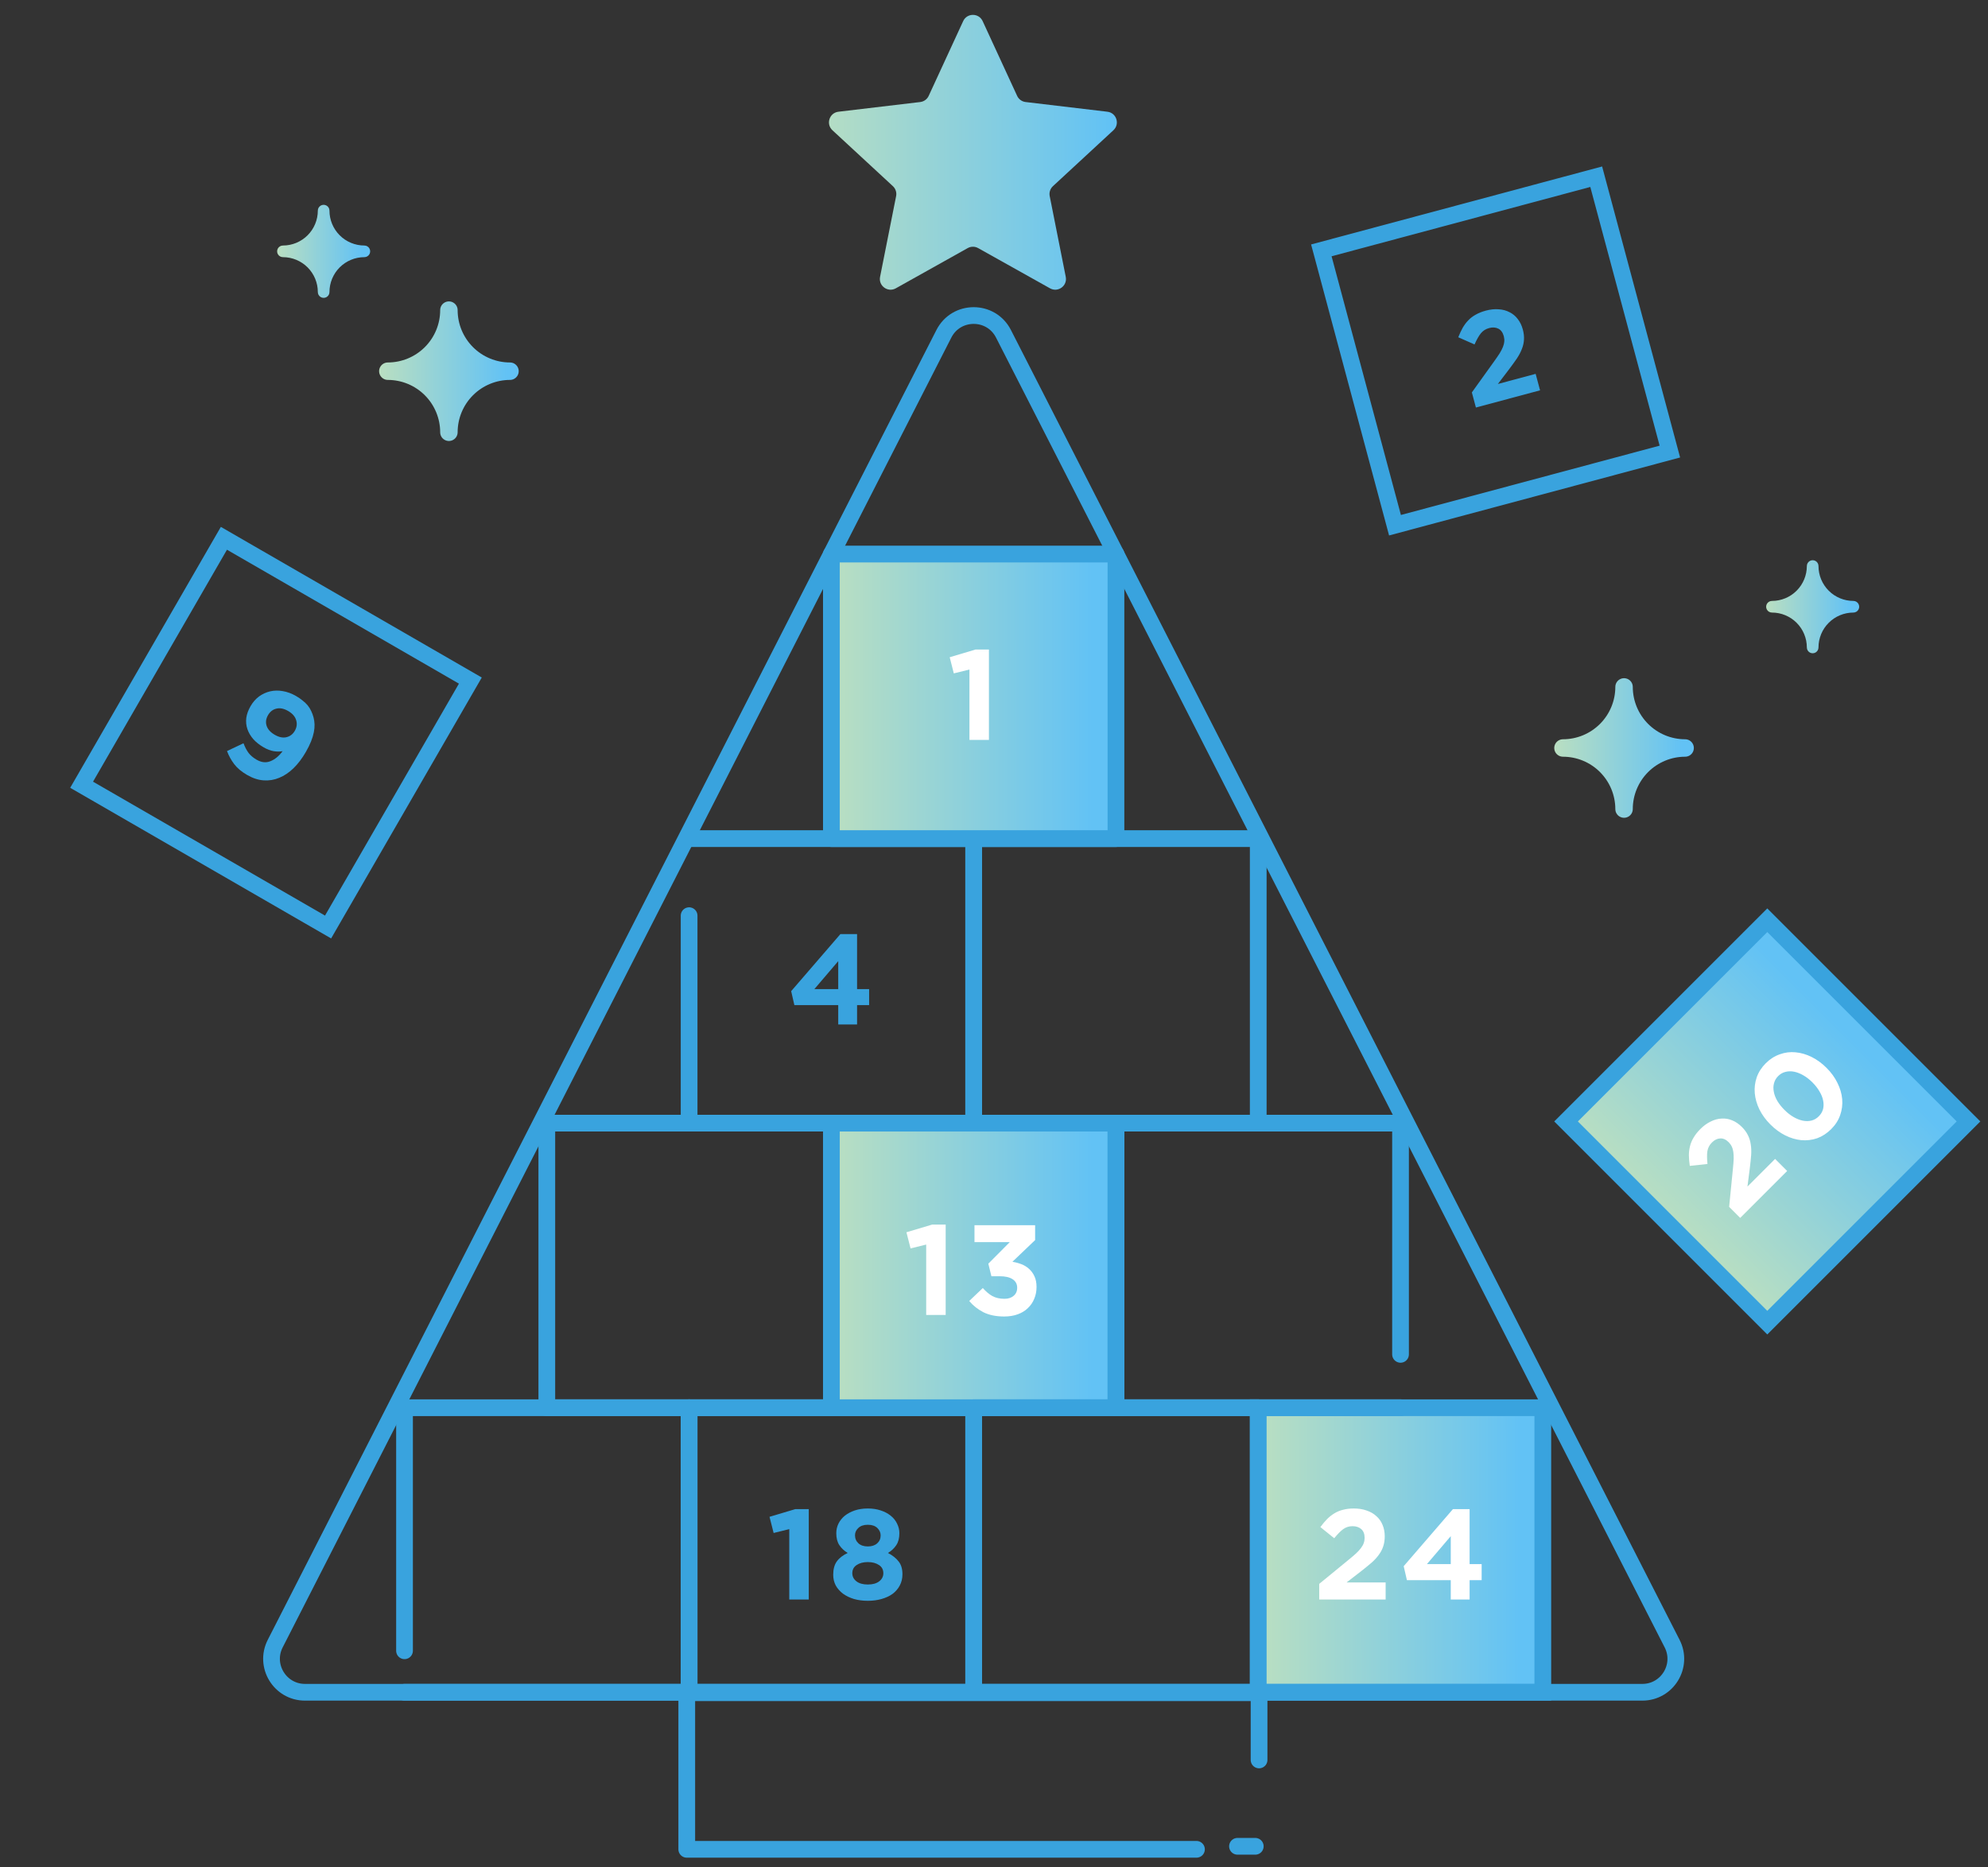
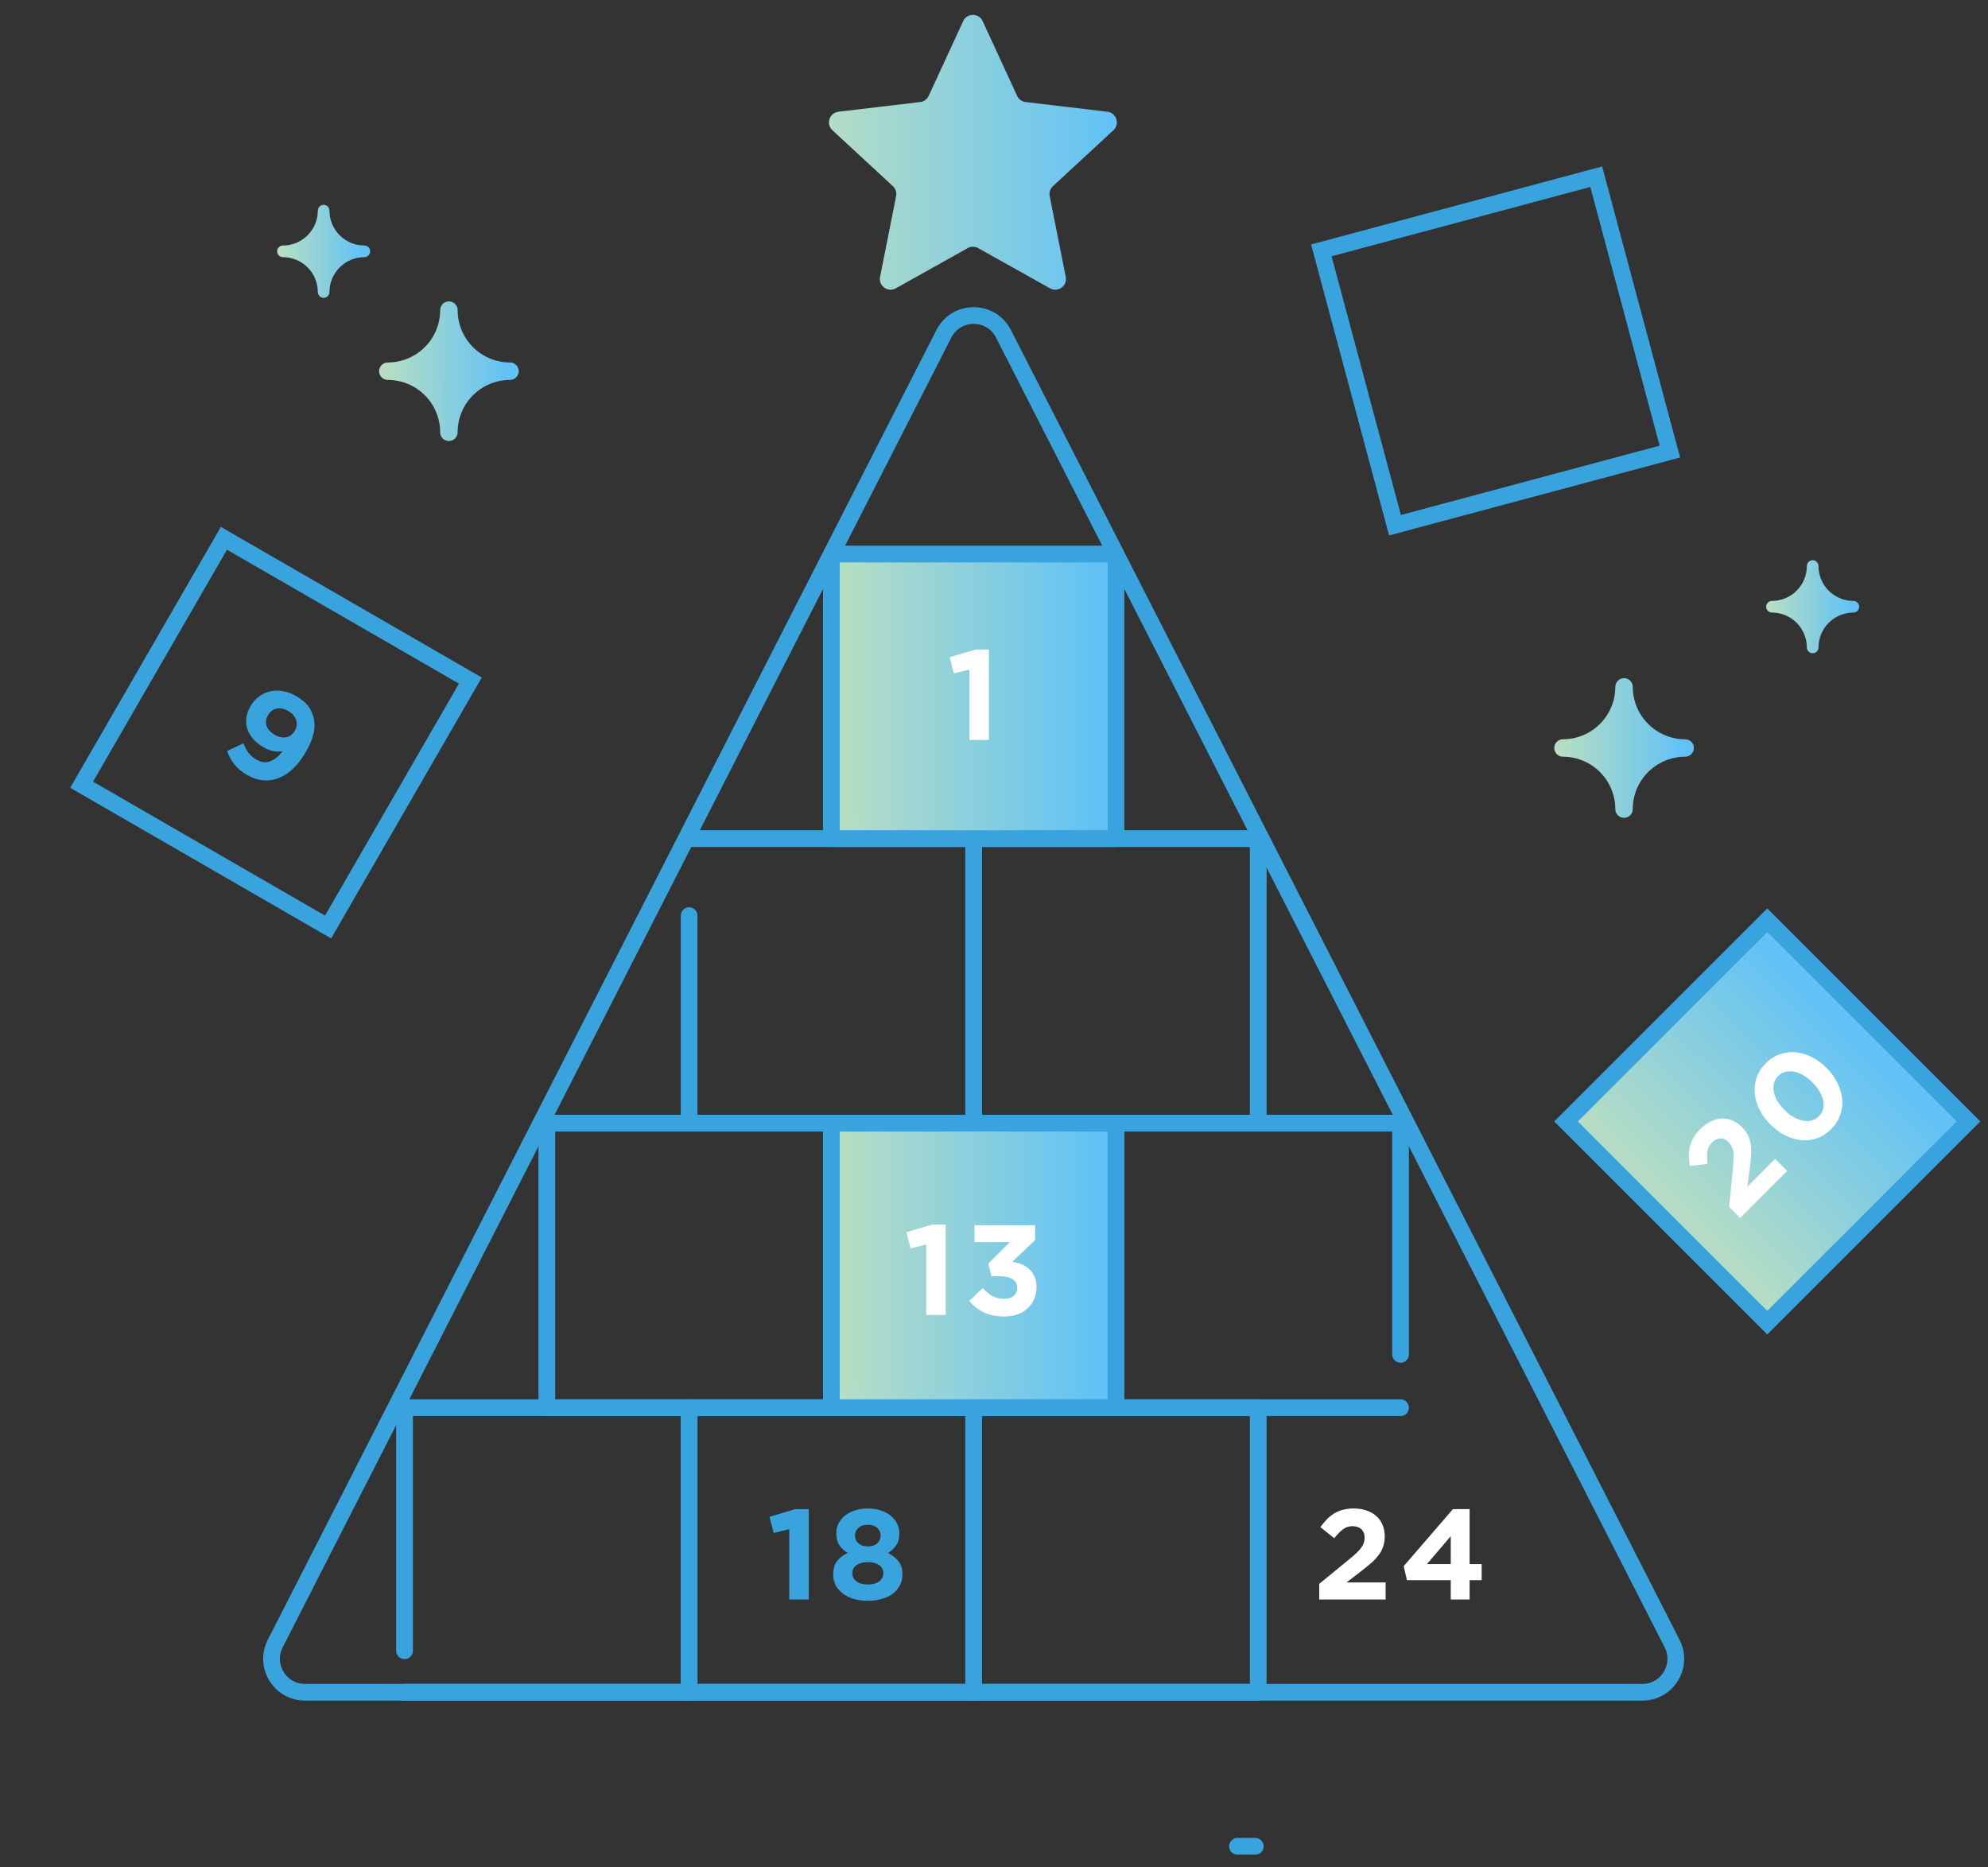
<svg xmlns="http://www.w3.org/2000/svg" width="330" height="310" viewBox="0 0 330 310" fill="none">
  <rect x="0" y="0" width="330" height="310" fill="#333333" stroke="none" />
  <path d="M67.149 280.929H114.387V233.691H67.149V274.04" stroke="#39A3DE" stroke-width="2.776" stroke-linecap="round" stroke-linejoin="round" />
  <rect x="114.389" y="233.691" width="47.238" height="47.238" stroke="#39A3DE" stroke-width="2.776" stroke-linejoin="round" />
  <rect x="90.769" y="186.452" width="47.238" height="47.238" stroke="#39A3DE" stroke-width="2.776" stroke-linejoin="round" />
  <path d="M114.389 139.214H161.627V186.452H114.389V152.008" stroke="#39A3DE" stroke-width="2.776" stroke-linecap="round" stroke-linejoin="round" />
  <rect x="138.007" y="186.452" width="47.238" height="47.238" fill="url(#paint0_linear_1578_483)" stroke="#39A3DE" stroke-width="2.776" />
  <rect x="161.626" y="233.691" width="47.238" height="47.238" stroke="#39A3DE" stroke-width="2.776" stroke-linejoin="round" />
  <rect x="161.626" y="139.214" width="47.238" height="47.238" stroke="#39A3DE" stroke-width="2.776" stroke-linejoin="round" />
  <rect x="138.007" y="91.977" width="47.238" height="47.238" fill="url(#paint1_linear_1578_483)" stroke="#39A3DE" stroke-width="2.776" stroke-linejoin="round" />
-   <rect x="208.863" y="233.691" width="47.238" height="47.238" fill="url(#paint2_linear_1578_483)" stroke="#39A3DE" stroke-width="2.776" />
  <path d="M232.483 233.69H185.245V186.452H232.483V224.833" stroke="#39A3DE" stroke-width="2.776" stroke-linecap="round" stroke-linejoin="round" />
  <path d="M150.465 204.565L154.743 203.288H156.978V218.293H153.743V206.608L151.146 207.247L150.465 204.565ZM167.613 206.204H161.76V203.394H171.827V205.863L168.06 209.46C168.57 209.545 169.067 209.68 169.549 209.865C170.032 210.049 170.457 210.312 170.826 210.652C171.195 210.979 171.493 211.39 171.72 211.887C171.947 212.369 172.061 212.958 172.061 213.653C172.061 214.363 171.933 215.015 171.678 215.611C171.437 216.207 171.082 216.725 170.614 217.165C170.16 217.605 169.599 217.945 168.932 218.187C168.265 218.428 167.52 218.548 166.697 218.548C165.349 218.548 164.2 218.314 163.249 217.846C162.313 217.364 161.525 216.739 160.887 215.973L163.143 213.823C163.654 214.405 164.186 214.852 164.739 215.164C165.307 215.462 165.974 215.611 166.74 215.611C167.364 215.611 167.868 215.448 168.251 215.122C168.648 214.795 168.847 214.348 168.847 213.781C168.847 213.157 168.592 212.681 168.081 212.355C167.584 212.029 166.868 211.865 165.931 211.865H164.569L164.058 209.78L167.613 206.204Z" fill="white" />
  <path d="M157.646 109.105L161.924 107.828H164.159V122.833H160.924V111.148L158.327 111.787L157.646 109.105Z" fill="white" />
-   <path d="M139.503 155.067H142.27V164.197H144.271V166.858H142.27V170.072H139.142V166.858H131.863L131.331 164.538L139.503 155.067ZM139.142 164.197V159.557L135.183 164.197H139.142Z" fill="#39A3DE" />
  <path d="M224.519 253.357C223.937 253.357 223.419 253.52 222.965 253.847C222.525 254.173 222.029 254.677 221.476 255.358L219.177 253.506C219.546 253.009 219.915 252.57 220.284 252.186C220.667 251.803 221.071 251.484 221.497 251.229C221.937 250.959 222.419 250.76 222.944 250.633C223.469 250.491 224.065 250.42 224.732 250.42C225.526 250.42 226.236 250.533 226.86 250.76C227.499 250.973 228.038 251.285 228.478 251.697C228.932 252.094 229.272 252.577 229.499 253.144C229.741 253.712 229.861 254.343 229.861 255.038C229.861 255.663 229.776 256.223 229.606 256.72C229.45 257.202 229.209 257.663 228.882 258.103C228.57 258.543 228.166 258.983 227.669 259.423C227.172 259.849 226.598 260.317 225.945 260.828L223.519 262.701H230.01V265.531H218.985V262.935L223.944 258.869C224.413 258.486 224.81 258.146 225.136 257.848C225.463 257.536 225.725 257.245 225.924 256.975C226.137 256.691 226.286 256.422 226.371 256.166C226.47 255.897 226.52 255.606 226.52 255.294C226.52 254.655 226.335 254.173 225.966 253.847C225.597 253.52 225.115 253.357 224.519 253.357ZM241.181 250.526H243.948V259.657H245.948V262.317H243.948V265.531H240.819V262.317H233.54L233.008 259.998L241.181 250.526ZM240.819 259.657V255.017L236.86 259.657H240.819Z" fill="white" />
  <path d="M127.738 251.803L132.016 250.526H134.25V265.531H131.015V253.847L128.419 254.485L127.738 251.803ZM149.802 261.338C149.802 262.034 149.653 262.658 149.355 263.211C149.071 263.751 148.674 264.212 148.163 264.595C147.652 264.964 147.042 265.247 146.333 265.446C145.637 265.645 144.878 265.744 144.055 265.744C143.232 265.744 142.466 265.645 141.757 265.446C141.061 265.233 140.458 264.942 139.947 264.573C139.437 264.19 139.032 263.736 138.734 263.211C138.451 262.672 138.309 262.076 138.309 261.424C138.309 260.501 138.507 259.763 138.905 259.21C139.316 258.642 139.919 258.174 140.714 257.805C140.132 257.451 139.671 257.018 139.33 256.507C138.99 255.996 138.819 255.336 138.819 254.528C138.819 253.96 138.94 253.428 139.181 252.931C139.437 252.421 139.791 251.981 140.245 251.612C140.714 251.243 141.267 250.952 141.906 250.739C142.544 250.526 143.261 250.42 144.055 250.42C144.836 250.42 145.545 250.526 146.184 250.739C146.836 250.952 147.39 251.243 147.844 251.612C148.312 251.981 148.667 252.421 148.908 252.931C149.163 253.428 149.291 253.96 149.291 254.528C149.291 255.336 149.121 255.996 148.78 256.507C148.44 257.018 147.978 257.451 147.397 257.805C148.163 258.203 148.752 258.671 149.163 259.21C149.589 259.735 149.802 260.444 149.802 261.338ZM146.184 254.889C146.184 254.421 145.999 254.01 145.63 253.655C145.261 253.3 144.736 253.123 144.055 253.123C143.374 253.123 142.849 253.3 142.48 253.655C142.111 253.996 141.927 254.4 141.927 254.868C141.927 255.407 142.118 255.854 142.502 256.209C142.885 256.55 143.403 256.72 144.055 256.72C144.708 256.72 145.226 256.55 145.609 256.209C145.992 255.869 146.184 255.429 146.184 254.889ZM146.631 261.168C146.631 260.572 146.389 260.118 145.907 259.806C145.424 259.48 144.807 259.316 144.055 259.316C143.303 259.316 142.686 259.48 142.204 259.806C141.721 260.118 141.48 260.572 141.48 261.168C141.48 261.707 141.707 262.154 142.161 262.509C142.615 262.864 143.246 263.041 144.055 263.041C144.864 263.041 145.495 262.864 145.949 262.509C146.403 262.154 146.631 261.707 146.631 261.168Z" fill="#39A3DE" />
-   <path d="M209 292.164V281H114V307H198.609" stroke="#39A3DE" stroke-width="2.776" stroke-linecap="round" stroke-linejoin="round" />
  <path d="M205.419 306.5H208.371" stroke="#39A3DE" stroke-width="2.776" stroke-linecap="round" stroke-linejoin="round" />
  <path d="M159.884 3.504C160.52 2.125 162.48 2.125 163.116 3.504L168.841 15.916C169.101 16.478 169.633 16.865 170.248 16.938L183.822 18.548C185.33 18.727 185.936 20.591 184.821 21.622L174.785 30.903C174.331 31.323 174.127 31.949 174.248 32.556L176.912 45.963C177.208 47.453 175.622 48.605 174.297 47.863L162.369 41.187C161.829 40.884 161.171 40.884 160.631 41.187L148.703 47.863C147.378 48.605 145.792 47.453 146.088 45.963L148.752 32.556C148.873 31.949 148.669 31.323 148.215 30.903L138.179 21.622C137.064 20.591 137.67 18.727 139.178 18.548L152.752 16.938C153.367 16.865 153.899 16.478 154.159 15.916L159.884 3.504Z" fill="url(#paint3_linear_1578_483)" />
  <path d="M277.567 272.852L166.571 55.41C164.51 51.373 158.742 51.373 156.681 55.41L45.685 272.852C43.8 276.547 46.483 280.929 50.63 280.929H272.621C276.769 280.929 279.452 276.547 277.567 272.852Z" stroke="#39A3DE" stroke-width="2.776" stroke-linejoin="round" />
  <rect x="37.168" y="89.362" width="47.238" height="47.238" transform="rotate(30 37.168 89.362)" stroke="#39A3DE" stroke-width="2.776" />
  <path d="M50.755 124.855C50.144 125.912 49.465 126.806 48.715 127.536C47.973 128.254 47.184 128.782 46.351 129.12C45.529 129.465 44.669 129.607 43.77 129.547C42.87 129.487 41.96 129.19 41.038 128.658C40.092 128.112 39.369 127.506 38.869 126.84C38.368 126.175 37.973 125.455 37.682 124.681L40.42 123.386C40.667 124.037 40.953 124.578 41.276 125.011C41.607 125.431 42.049 125.801 42.602 126.12C43.401 126.581 44.165 126.662 44.895 126.363C45.637 126.07 46.309 125.516 46.911 124.701C46.436 124.787 45.937 124.785 45.415 124.697C44.892 124.608 44.349 124.401 43.783 124.074C43.083 123.67 42.503 123.212 42.044 122.702C41.593 122.179 41.267 121.622 41.067 121.032C40.867 120.441 40.806 119.824 40.883 119.18C40.972 118.544 41.208 117.893 41.591 117.23C41.967 116.579 42.431 116.044 42.984 115.626C43.549 115.215 44.164 114.93 44.828 114.773C45.492 114.616 46.189 114.601 46.919 114.727C47.668 114.848 48.405 115.118 49.13 115.537C49.56 115.785 49.93 116.039 50.238 116.299C50.566 116.554 50.846 116.822 51.077 117.103C51.308 117.384 51.499 117.691 51.651 118.024C51.809 118.345 51.941 118.7 52.045 119.087C52.143 119.456 52.2 119.84 52.214 120.242C52.228 120.643 52.189 121.079 52.097 121.551C52.005 122.022 51.851 122.531 51.634 123.077C51.416 123.623 51.123 124.216 50.755 124.855ZM48.935 121.323C49.276 120.733 49.35 120.137 49.157 119.534C48.977 118.938 48.53 118.435 47.818 118.023C47.117 117.619 46.47 117.491 45.876 117.64C45.29 117.776 44.826 118.139 44.486 118.729C44.145 119.319 44.069 119.905 44.256 120.489C44.456 121.079 44.906 121.577 45.606 121.981C46.307 122.385 46.95 122.519 47.537 122.383C48.143 122.241 48.609 121.888 48.935 121.323Z" fill="#39A3DE" />
  <rect x="219.337" y="41.562" width="47.238" height="47.238" transform="rotate(-15 219.337 41.562)" stroke="#39A3DE" stroke-width="2.776" />
-   <path d="M247.189 54.46C246.627 54.611 246.169 54.903 245.815 55.335C245.474 55.764 245.125 56.379 244.767 57.181L242.067 55.987C242.295 55.412 242.538 54.891 242.795 54.426C243.066 53.956 243.374 53.544 243.719 53.187C244.074 52.812 244.488 52.496 244.962 52.236C245.433 51.964 245.99 51.741 246.634 51.568C247.402 51.362 248.116 51.288 248.778 51.346C249.45 51.386 250.052 51.548 250.583 51.832C251.124 52.098 251.578 52.476 251.944 52.966C252.324 53.452 252.604 54.03 252.784 54.702C252.946 55.305 253.009 55.868 252.973 56.392C252.947 56.898 252.833 57.406 252.632 57.916C252.444 58.421 252.167 58.951 251.801 59.504C251.432 60.044 250.998 60.645 250.5 61.307L248.641 63.744L254.911 62.064L255.644 64.798L244.995 67.652L244.322 65.144L248.06 59.934C248.414 59.442 248.709 59.011 248.947 58.638C249.182 58.252 249.36 57.903 249.482 57.592C249.614 57.262 249.688 56.963 249.704 56.695C249.731 56.409 249.703 56.115 249.623 55.813C249.457 55.197 249.154 54.778 248.713 54.559C248.273 54.339 247.764 54.306 247.189 54.46Z" fill="#39A3DE" />
  <rect x="259.959" y="186.168" width="47.238" height="47.238" transform="rotate(-45 259.959 186.168)" fill="url(#paint4_linear_1578_483)" stroke="#39A3DE" stroke-width="2.776" />
-   <path d="M284.171 189.664C283.759 190.075 283.508 190.557 283.418 191.108C283.338 191.65 283.343 192.357 283.433 193.23L280.498 193.546C280.408 192.934 280.358 192.362 280.348 191.831C280.348 191.289 280.408 190.777 280.528 190.296C280.649 189.794 280.85 189.312 281.13 188.851C281.401 188.379 281.773 187.908 282.244 187.436C282.806 186.874 283.388 186.453 283.99 186.172C284.592 185.871 285.194 185.71 285.796 185.69C286.398 185.65 286.98 185.751 287.542 185.991C288.114 186.222 288.645 186.583 289.137 187.075C289.578 187.516 289.915 187.973 290.145 188.445C290.376 188.896 290.532 189.393 290.612 189.934C290.702 190.466 290.727 191.063 290.687 191.725C290.637 192.378 290.562 193.115 290.461 193.938L290.07 196.978L294.66 192.388L296.662 194.389L288.866 202.185L287.03 200.349L287.662 193.968C287.722 193.366 287.762 192.844 287.782 192.403C287.793 191.951 287.772 191.56 287.722 191.229C287.672 190.878 287.587 190.582 287.466 190.341C287.346 190.08 287.175 189.839 286.955 189.618C286.503 189.167 286.032 188.956 285.54 188.986C285.048 189.016 284.592 189.242 284.171 189.664ZM303.206 177.28C303.979 178.052 304.581 178.885 305.012 179.778C305.454 180.661 305.715 181.554 305.795 182.457C305.875 183.36 305.765 184.243 305.464 185.106C305.173 185.959 304.676 186.736 303.974 187.438C303.271 188.141 302.494 188.647 301.641 188.958C300.788 189.249 299.91 189.355 299.007 189.275C298.114 189.184 297.231 188.923 296.359 188.492C295.476 188.05 294.648 187.443 293.875 186.671C293.113 185.908 292.511 185.086 292.069 184.203C291.628 183.3 291.367 182.397 291.287 181.494C291.207 180.591 291.312 179.713 291.603 178.86C291.904 177.997 292.406 177.215 293.108 176.512C293.81 175.81 294.588 175.313 295.441 175.022C296.293 174.711 297.166 174.601 298.059 174.691C298.962 174.772 299.855 175.032 300.738 175.474C301.621 175.915 302.444 176.517 303.206 177.28ZM300.858 179.688C300.377 179.206 299.875 178.815 299.353 178.514C298.832 178.213 298.32 178.012 297.818 177.912C297.317 177.812 296.835 177.822 296.374 177.942C295.922 178.052 295.521 178.283 295.17 178.634C294.819 178.985 294.588 179.387 294.477 179.838C294.357 180.28 294.347 180.751 294.447 181.253C294.538 181.745 294.733 182.251 295.034 182.773C295.345 183.285 295.742 183.781 296.223 184.263C296.705 184.745 297.206 185.136 297.728 185.437C298.25 185.738 298.762 185.938 299.263 186.039C299.765 186.139 300.241 186.134 300.693 186.024C301.154 185.903 301.561 185.668 301.912 185.316C302.263 184.965 302.499 184.569 302.619 184.127C302.73 183.676 302.735 183.199 302.634 182.698C302.534 182.196 302.333 181.694 302.032 181.193C301.731 180.671 301.34 180.169 300.858 179.688Z" fill="white" />
+   <path d="M284.171 189.664C283.759 190.075 283.508 190.557 283.418 191.108C283.338 191.65 283.343 192.357 283.433 193.23L280.498 193.546C280.408 192.934 280.358 192.362 280.348 191.831C280.348 191.289 280.408 190.777 280.528 190.296C280.649 189.794 280.85 189.312 281.13 188.851C281.401 188.379 281.773 187.908 282.244 187.436C282.806 186.874 283.388 186.453 283.99 186.172C284.592 185.871 285.194 185.71 285.796 185.69C286.398 185.65 286.98 185.751 287.542 185.991C288.114 186.222 288.645 186.583 289.137 187.075C289.578 187.516 289.915 187.973 290.145 188.445C290.376 188.896 290.532 189.393 290.612 189.934C290.702 190.466 290.727 191.063 290.687 191.725C290.637 192.378 290.562 193.115 290.461 193.938L290.07 196.978L294.66 192.388L296.662 194.389L288.866 202.185L287.03 200.349L287.662 193.968C287.793 191.951 287.772 191.56 287.722 191.229C287.672 190.878 287.587 190.582 287.466 190.341C287.346 190.08 287.175 189.839 286.955 189.618C286.503 189.167 286.032 188.956 285.54 188.986C285.048 189.016 284.592 189.242 284.171 189.664ZM303.206 177.28C303.979 178.052 304.581 178.885 305.012 179.778C305.454 180.661 305.715 181.554 305.795 182.457C305.875 183.36 305.765 184.243 305.464 185.106C305.173 185.959 304.676 186.736 303.974 187.438C303.271 188.141 302.494 188.647 301.641 188.958C300.788 189.249 299.91 189.355 299.007 189.275C298.114 189.184 297.231 188.923 296.359 188.492C295.476 188.05 294.648 187.443 293.875 186.671C293.113 185.908 292.511 185.086 292.069 184.203C291.628 183.3 291.367 182.397 291.287 181.494C291.207 180.591 291.312 179.713 291.603 178.86C291.904 177.997 292.406 177.215 293.108 176.512C293.81 175.81 294.588 175.313 295.441 175.022C296.293 174.711 297.166 174.601 298.059 174.691C298.962 174.772 299.855 175.032 300.738 175.474C301.621 175.915 302.444 176.517 303.206 177.28ZM300.858 179.688C300.377 179.206 299.875 178.815 299.353 178.514C298.832 178.213 298.32 178.012 297.818 177.912C297.317 177.812 296.835 177.822 296.374 177.942C295.922 178.052 295.521 178.283 295.17 178.634C294.819 178.985 294.588 179.387 294.477 179.838C294.357 180.28 294.347 180.751 294.447 181.253C294.538 181.745 294.733 182.251 295.034 182.773C295.345 183.285 295.742 183.781 296.223 184.263C296.705 184.745 297.206 185.136 297.728 185.437C298.25 185.738 298.762 185.938 299.263 186.039C299.765 186.139 300.241 186.134 300.693 186.024C301.154 185.903 301.561 185.668 301.912 185.316C302.263 184.965 302.499 184.569 302.619 184.127C302.73 183.676 302.735 183.199 302.634 182.698C302.534 182.196 302.333 181.694 302.032 181.193C301.731 180.671 301.34 180.169 300.858 179.688Z" fill="white" />
  <path d="M307.655 99.758C306.119 99.757 304.646 99.147 303.56 98.06C302.474 96.974 301.863 95.502 301.862 93.966C301.862 93.621 301.678 93.302 301.379 93.129C301.08 92.957 300.712 92.957 300.413 93.129C300.115 93.302 299.93 93.621 299.93 93.966C299.929 95.502 299.319 96.974 298.232 98.06C297.146 99.146 295.673 99.757 294.137 99.758C293.792 99.758 293.474 99.942 293.301 100.241C293.129 100.54 293.129 100.908 293.301 101.207C293.474 101.506 293.792 101.69 294.137 101.69C295.673 101.691 297.146 102.302 298.232 103.388C299.318 104.475 299.929 105.947 299.93 107.483C299.93 107.828 300.114 108.146 300.413 108.319C300.712 108.491 301.08 108.491 301.379 108.319C301.677 108.146 301.862 107.828 301.862 107.483C301.863 105.947 302.473 104.474 303.56 103.388C304.646 102.302 306.119 101.691 307.655 101.69C308 101.69 308.318 101.506 308.491 101.207C308.663 100.908 308.663 100.54 308.491 100.241C308.318 99.943 308 99.758 307.655 99.758Z" fill="url(#paint5_linear_1578_483)" />
  <path d="M279.724 122.724C277.42 122.722 275.211 121.806 273.582 120.176C271.953 118.547 271.037 116.338 271.035 114.034C271.035 113.517 270.759 113.039 270.31 112.78C269.862 112.521 269.31 112.521 268.862 112.78C268.414 113.039 268.138 113.517 268.138 114.034C268.136 116.338 267.22 118.547 265.59 120.176C263.961 121.805 261.752 122.721 259.448 122.724C258.931 122.724 258.453 122.999 258.194 123.448C257.935 123.896 257.935 124.448 258.194 124.896C258.453 125.344 258.931 125.621 259.448 125.621C261.752 125.622 263.961 126.538 265.59 128.168C267.219 129.798 268.135 132.007 268.138 134.31C268.138 134.827 268.413 135.306 268.862 135.564C269.31 135.823 269.862 135.823 270.31 135.564C270.758 135.306 271.035 134.827 271.035 134.31C271.036 132.006 271.952 129.797 273.582 128.168C275.212 126.539 277.421 125.623 279.724 125.621C280.242 125.621 280.72 125.345 280.978 124.896C281.237 124.448 281.237 123.896 280.978 123.448C280.72 123 280.242 122.724 279.724 122.724Z" fill="url(#paint6_linear_1578_483)" />
  <path d="M60.483 40.758C58.947 40.757 57.474 40.147 56.388 39.06C55.302 37.974 54.691 36.502 54.69 34.966C54.69 34.621 54.506 34.302 54.207 34.129C53.908 33.957 53.54 33.957 53.241 34.129C52.943 34.302 52.758 34.621 52.758 34.966C52.757 36.502 52.147 37.974 51.06 39.06C49.974 40.146 48.501 40.757 46.966 40.758C46.621 40.758 46.302 40.942 46.129 41.241C45.957 41.54 45.957 41.908 46.129 42.207C46.302 42.505 46.621 42.69 46.966 42.69C48.502 42.691 49.974 43.302 51.06 44.388C52.146 45.474 52.757 46.947 52.758 48.483C52.758 48.828 52.942 49.146 53.241 49.319C53.54 49.491 53.908 49.491 54.207 49.319C54.505 49.146 54.69 48.828 54.69 48.483C54.691 46.947 55.302 45.474 56.388 44.388C57.474 43.302 58.947 42.691 60.483 42.69C60.828 42.69 61.146 42.506 61.319 42.207C61.491 41.908 61.491 41.54 61.319 41.241C61.146 40.943 60.828 40.758 60.483 40.758Z" fill="url(#paint7_linear_1578_483)" />
  <path d="M84.655 60.173C82.351 60.171 80.142 59.255 78.513 57.626C76.884 55.996 75.968 53.788 75.966 51.484C75.966 50.966 75.69 50.488 75.241 50.229C74.793 49.971 74.241 49.971 73.793 50.229C73.345 50.488 73.068 50.966 73.068 51.484C73.067 53.788 72.151 55.996 70.521 57.626C68.891 59.254 66.682 60.17 64.379 60.173C63.862 60.173 63.383 60.449 63.125 60.897C62.866 61.345 62.866 61.898 63.125 62.346C63.383 62.793 63.862 63.07 64.379 63.07C66.683 63.072 68.892 63.987 70.521 65.617C72.15 67.247 73.066 69.456 73.068 71.759C73.068 72.277 73.344 72.755 73.793 73.013C74.241 73.272 74.793 73.272 75.241 73.013C75.689 72.755 75.966 72.277 75.966 71.759C75.967 69.455 76.883 67.246 78.513 65.617C80.142 63.988 82.352 63.072 84.655 63.07C85.172 63.07 85.65 62.794 85.909 62.346C86.168 61.898 86.168 61.345 85.909 60.897C85.65 60.449 85.172 60.173 84.655 60.173Z" fill="url(#paint8_linear_1578_483)" />
  <defs>
    <linearGradient id="paint0_linear_1578_483" x1="181.351" y1="227.704" x2="138.006" y2="227.73" gradientUnits="userSpaceOnUse">
      <stop stop-color="#62C2F5" />
      <stop offset="1" stop-color="#BADFC1" />
    </linearGradient>
    <linearGradient id="paint1_linear_1578_483" x1="181.351" y1="133.228" x2="138.006" y2="133.254" gradientUnits="userSpaceOnUse">
      <stop stop-color="#62C2F5" />
      <stop offset="1" stop-color="#BADFC1" />
    </linearGradient>
    <linearGradient id="paint2_linear_1578_483" x1="252.207" y1="274.942" x2="208.862" y2="274.968" gradientUnits="userSpaceOnUse">
      <stop stop-color="#62C2F5" />
      <stop offset="1" stop-color="#BADFC1" />
    </linearGradient>
    <linearGradient id="paint3_linear_1578_483" x1="184.466" y1="48.03" x2="133.999" y2="48.06" gradientUnits="userSpaceOnUse">
      <stop stop-color="#62C2F5" />
      <stop offset="1" stop-color="#BADFC1" />
    </linearGradient>
    <linearGradient id="paint4_linear_1578_483" x1="303.303" y1="227.419" x2="259.958" y2="227.446" gradientUnits="userSpaceOnUse">
      <stop stop-color="#62C2F5" />
      <stop offset="1" stop-color="#BADFC1" />
    </linearGradient>
    <linearGradient id="paint5_linear_1578_483" x1="307.347" y1="106.49" x2="293.172" y2="106.499" gradientUnits="userSpaceOnUse">
      <stop stop-color="#62C2F5" />
      <stop offset="1" stop-color="#BADFC1" />
    </linearGradient>
    <linearGradient id="paint6_linear_1578_483" x1="279.262" y1="132.822" x2="258" y2="132.835" gradientUnits="userSpaceOnUse">
      <stop stop-color="#62C2F5" />
      <stop offset="1" stop-color="#BADFC1" />
    </linearGradient>
    <linearGradient id="paint7_linear_1578_483" x1="60.175" y1="47.49" x2="46" y2="47.499" gradientUnits="userSpaceOnUse">
      <stop stop-color="#62C2F5" />
      <stop offset="1" stop-color="#BADFC1" />
    </linearGradient>
    <linearGradient id="paint8_linear_1578_483" x1="84.193" y1="70.271" x2="62.93" y2="70.284" gradientUnits="userSpaceOnUse">
      <stop stop-color="#62C2F5" />
      <stop offset="1" stop-color="#BADFC1" />
    </linearGradient>
  </defs>
</svg>